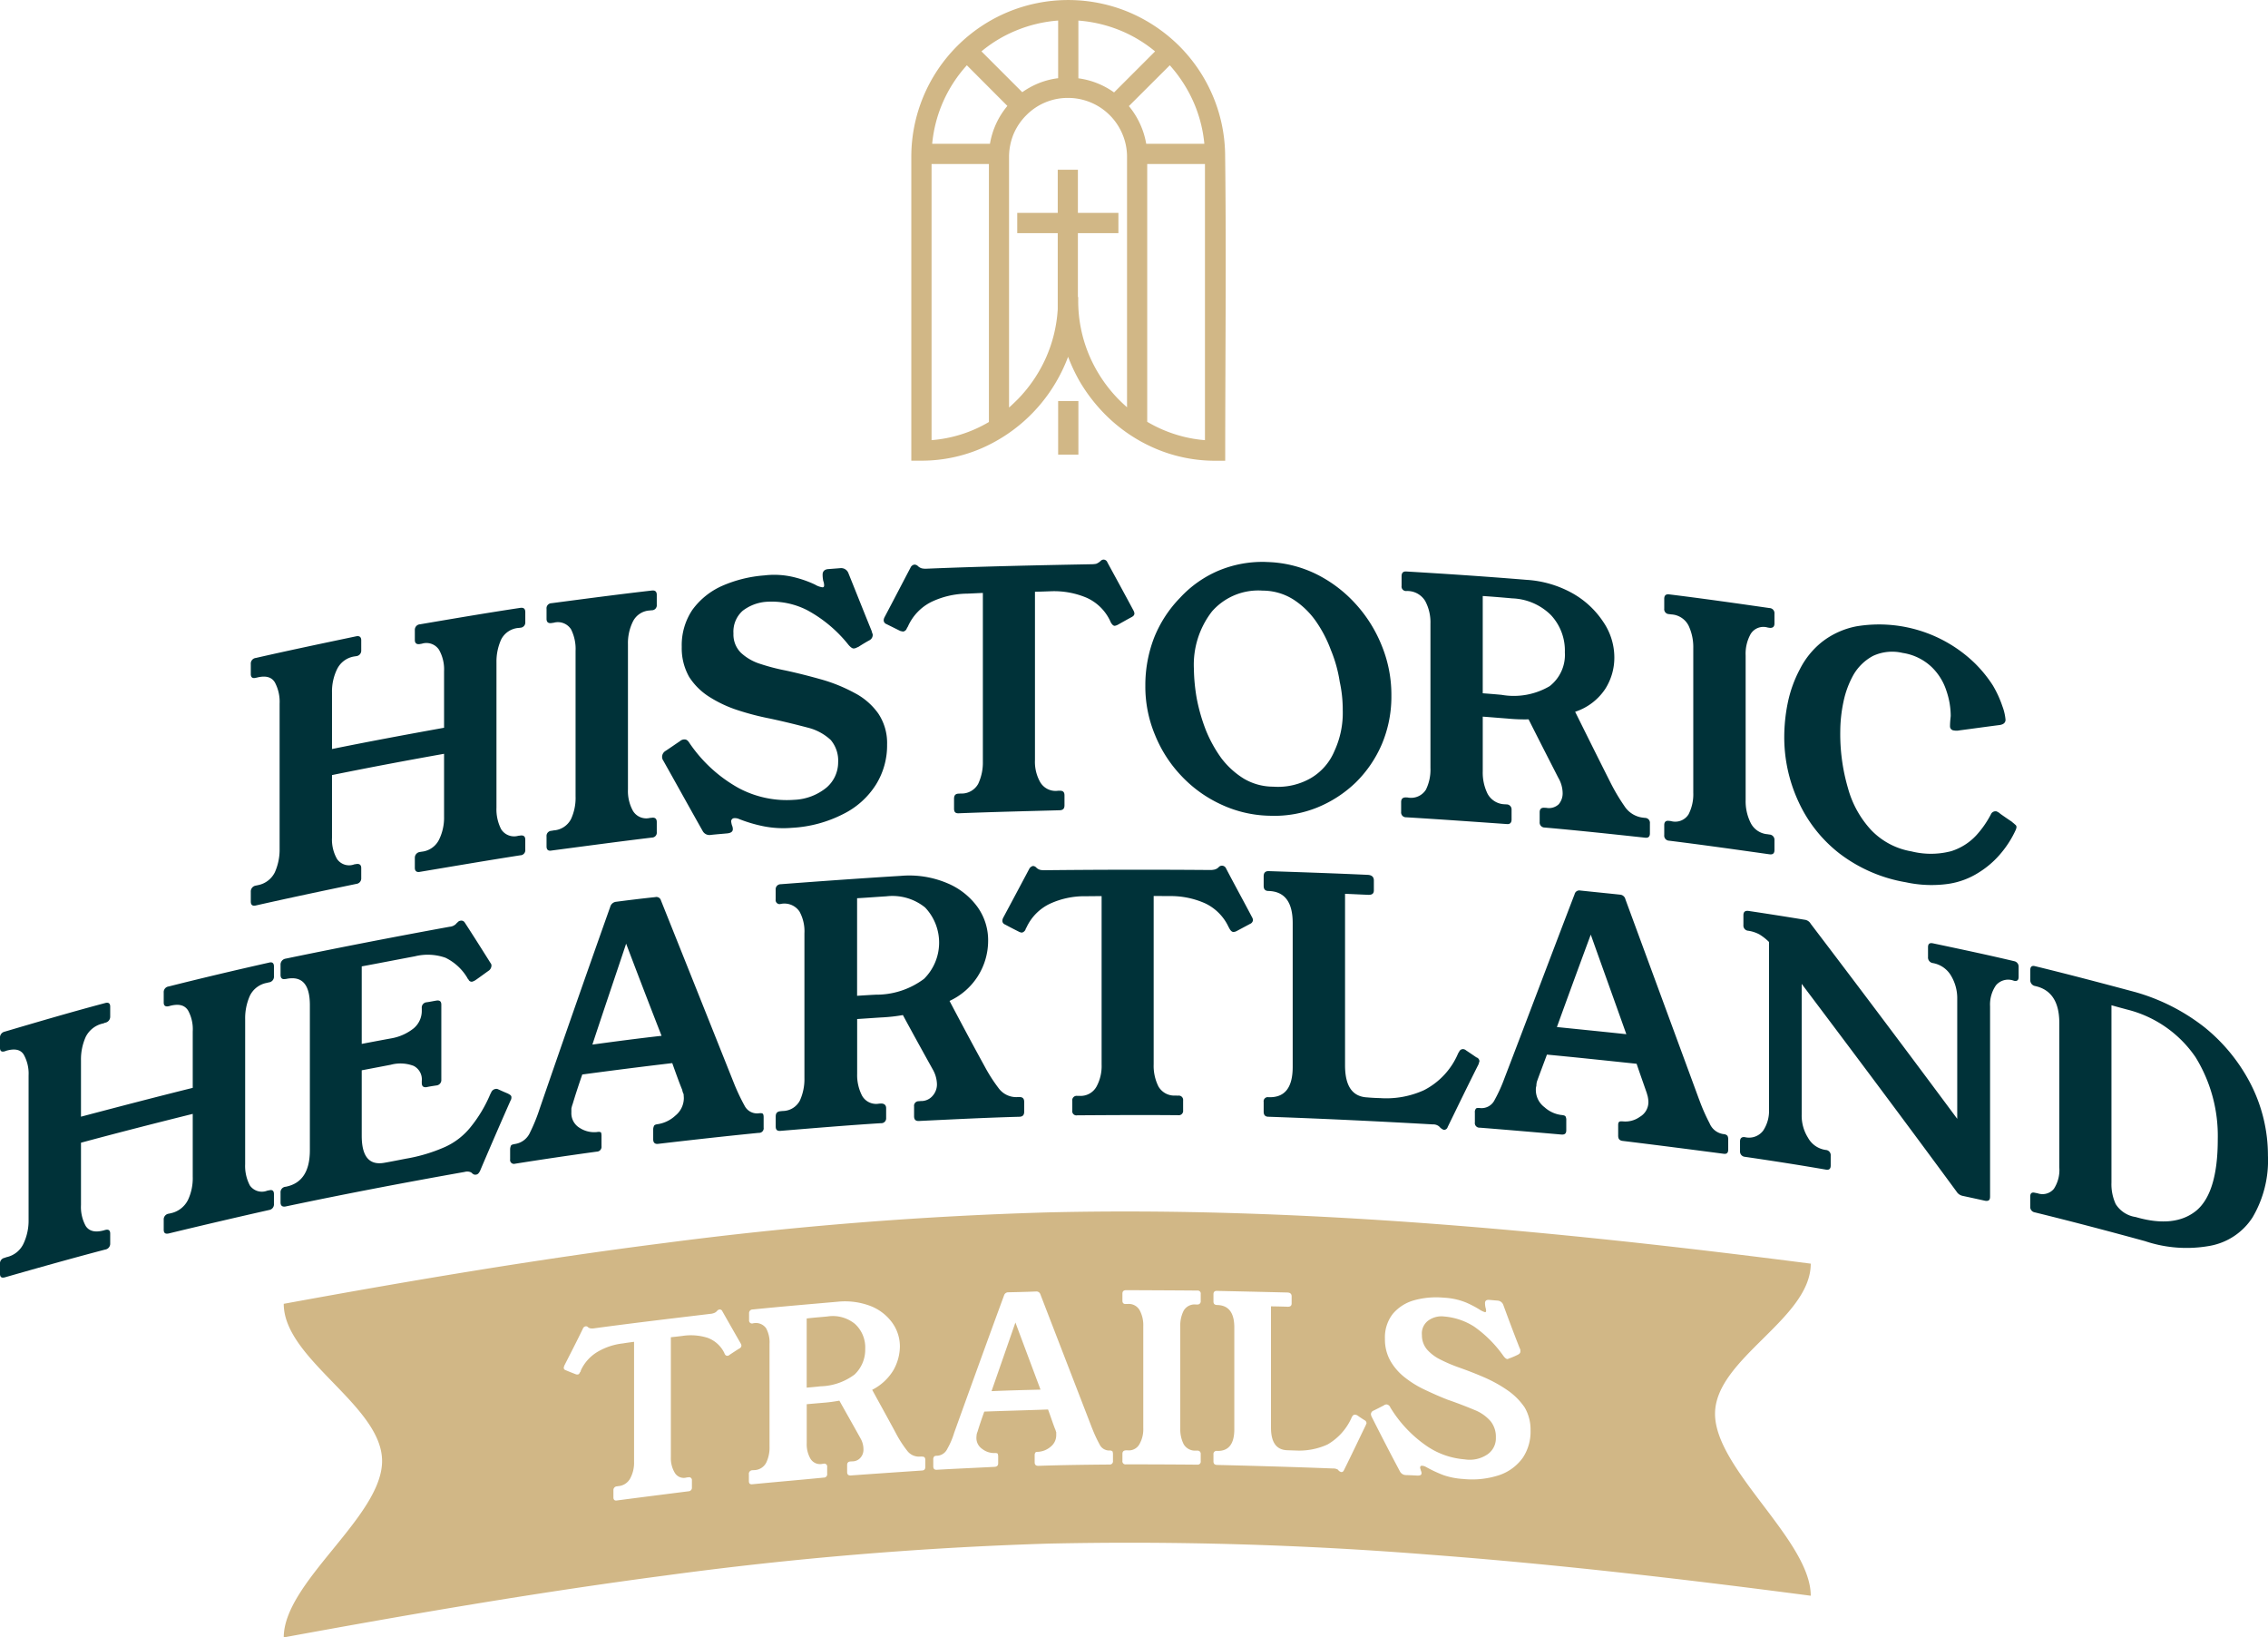
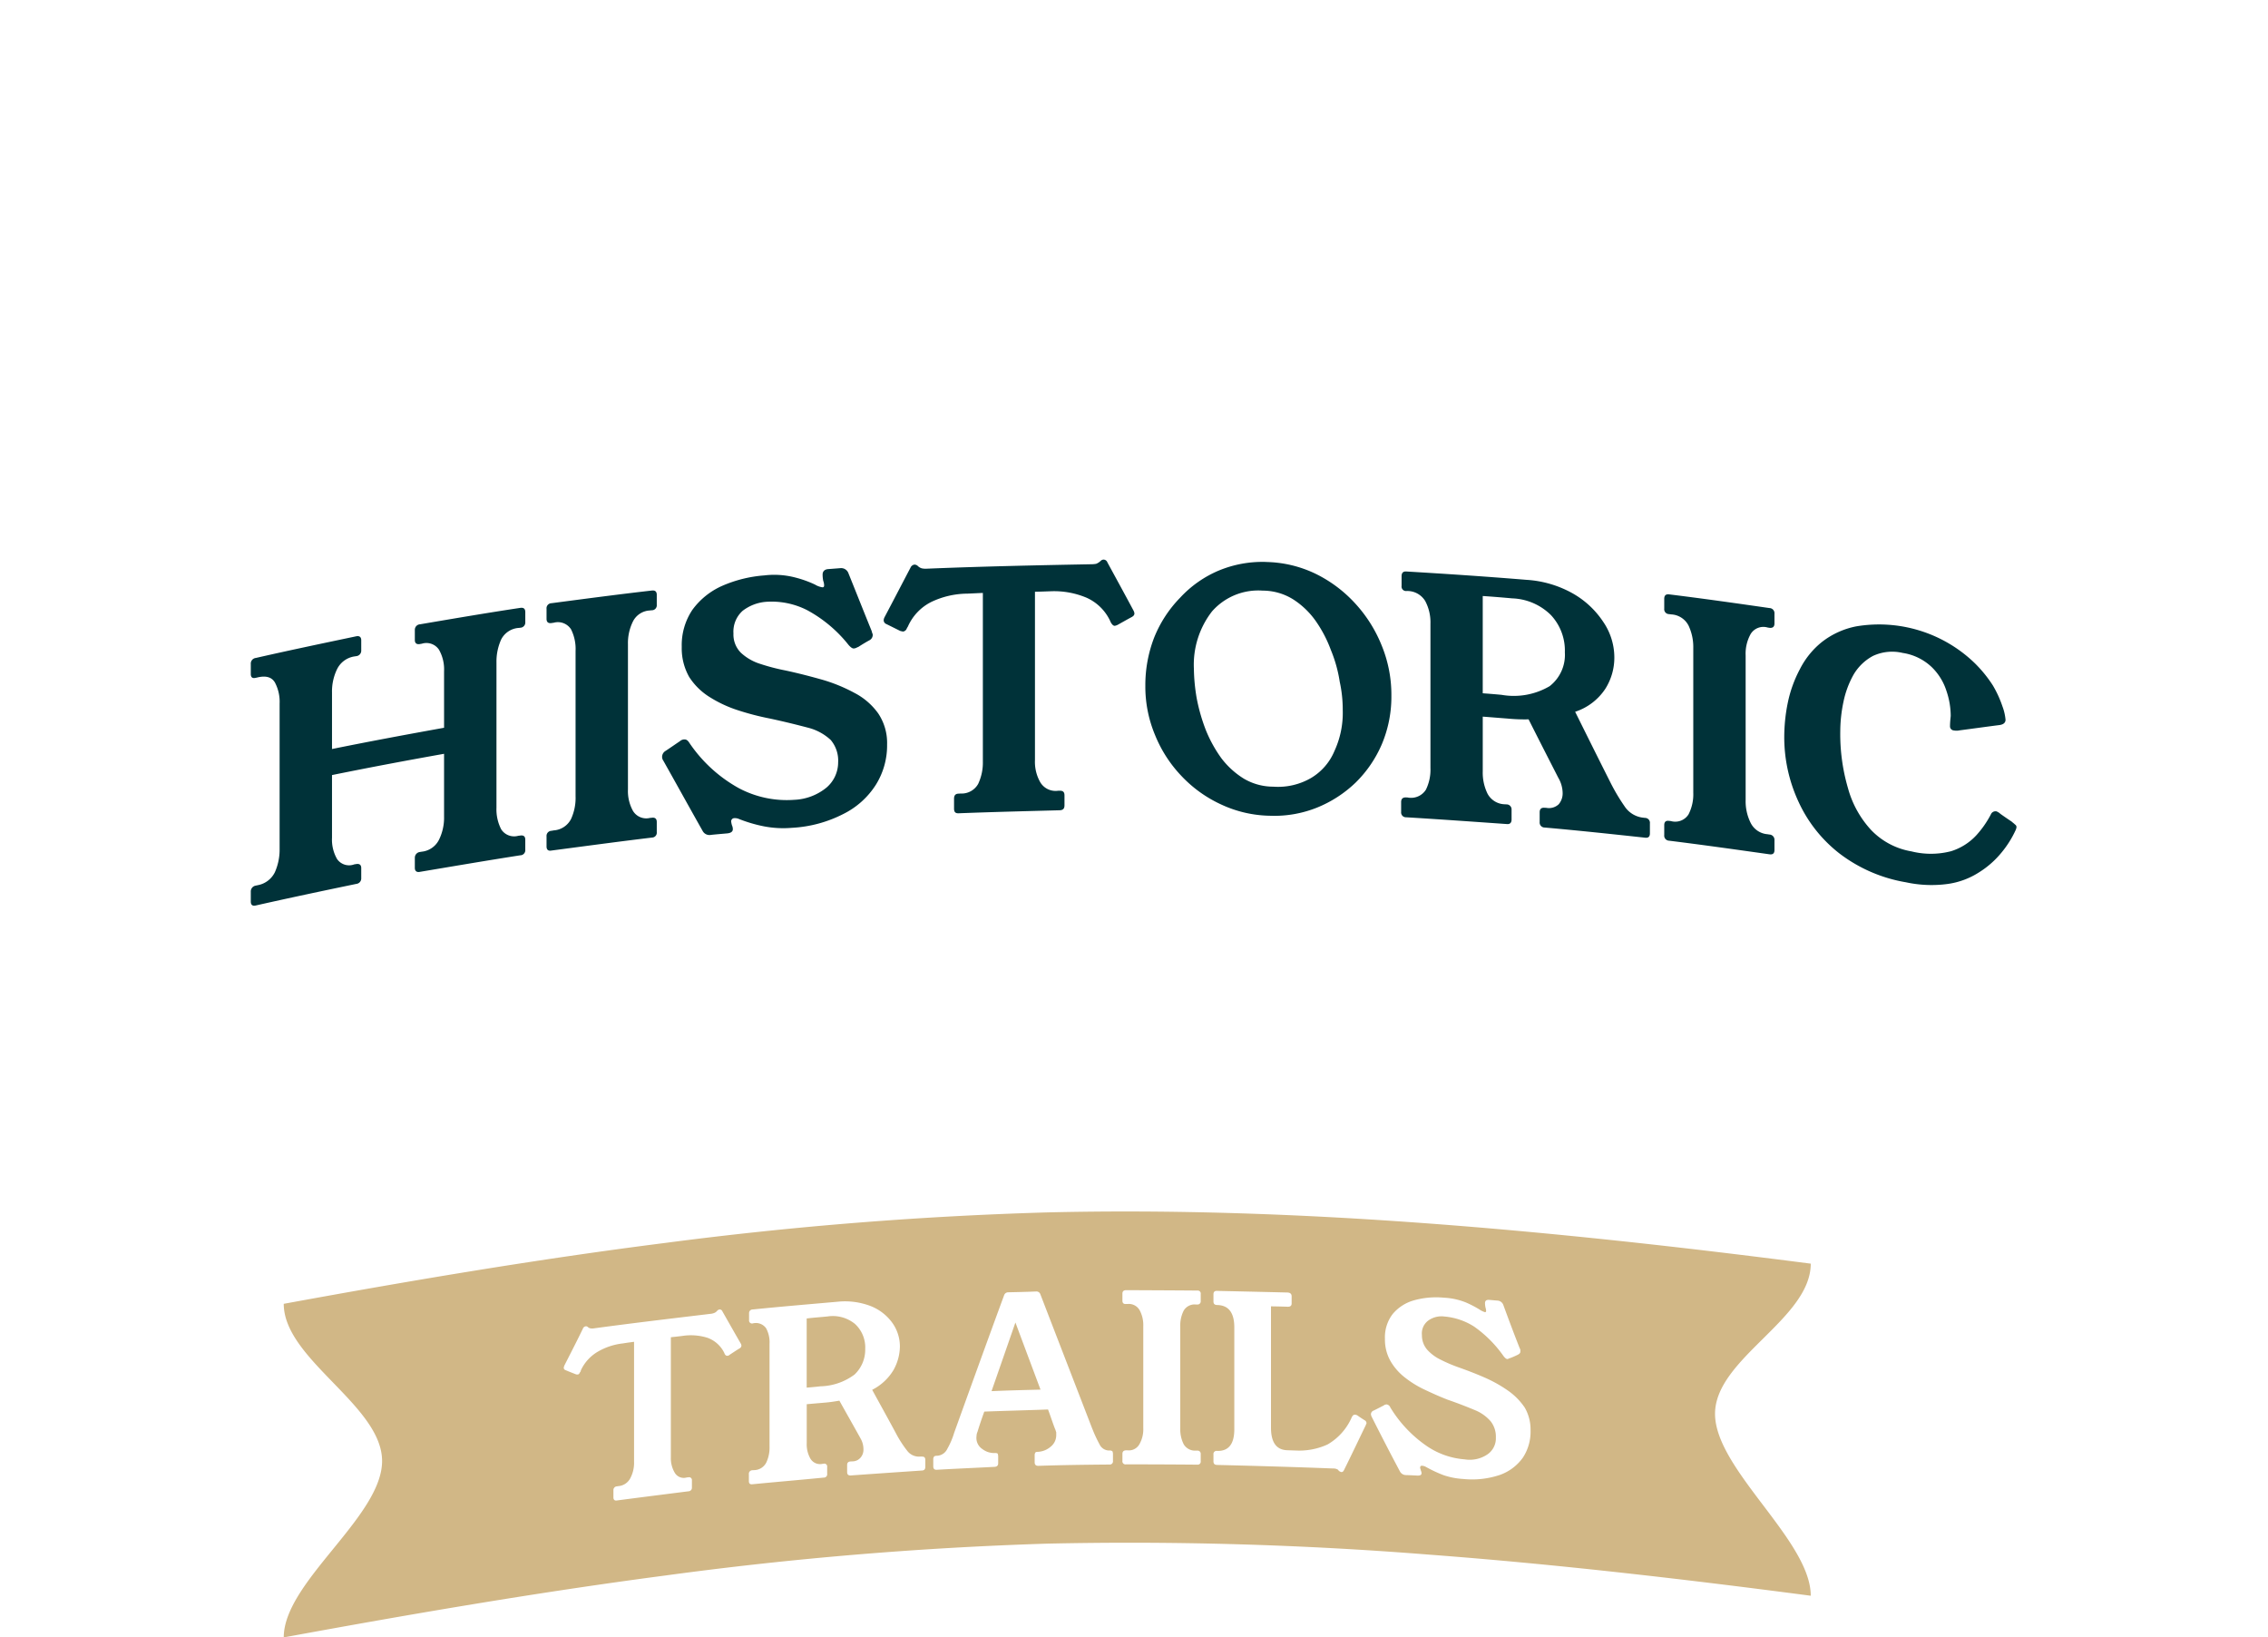
<svg xmlns="http://www.w3.org/2000/svg" id="LOGO" width="192.057" height="138.624" viewBox="0 0 192.057 138.624">
  <g id="_105553184338720" transform="translate(0 0)">
-     <path id="Trazado_1" data-name="Trazado 1" d="M20.76,111.164a3.54,3.54,0,0,0,.4,1.8,1.238,1.238,0,0,0,1.459.444,1.327,1.327,0,0,1,.179-.034c.265-.068.4.034.4.324v.828a.479.479,0,0,1-.4.512c-2.841.64-5.666,1.3-8.507,1.988-.29.06-.427-.026-.427-.316v-.836a.487.487,0,0,1,.427-.521c.034-.009.094-.017.154-.034a2.123,2.123,0,0,0,1.476-1.135,4.326,4.326,0,0,0,.4-1.98v-5.3c-3.166.785-6.3,1.587-9.463,2.44v5.273a3.336,3.336,0,0,0,.4,1.775c.29.444.785.563,1.493.384.043-.009.1-.034.154-.043.273-.077.427.017.427.3v.836a.5.5,0,0,1-.427.521c-2.858.751-5.7,1.553-8.507,2.355-.265.068-.4-.026-.4-.307v-.828a.482.482,0,0,1,.4-.521c.06-.017.119-.051.171-.06a2.07,2.07,0,0,0,1.442-1.186,4.572,4.572,0,0,0,.41-1.988v-12.21a3.288,3.288,0,0,0-.41-1.758c-.265-.427-.742-.529-1.442-.341-.051.017-.111.043-.171.06-.265.077-.4-.017-.4-.307v-.819a.511.511,0,0,1,.4-.538c2.807-.828,5.649-1.664,8.507-2.423.273-.077.427.017.427.3v.836a.515.515,0,0,1-.427.529c-.051.009-.111.051-.154.06a2.142,2.142,0,0,0-1.493,1.143,4.663,4.663,0,0,0-.4,2v4.753c3.166-.836,6.3-1.655,9.463-2.44v-4.77a3.284,3.284,0,0,0-.4-1.792c-.29-.444-.768-.563-1.476-.393l-.154.043c-.29.06-.427-.043-.427-.316v-.836a.482.482,0,0,1,.427-.521c2.841-.717,5.666-1.382,8.507-2.022.265-.068.4.051.4.324v.828a.482.482,0,0,1-.4.52,1.365,1.365,0,0,0-.179.043A2,2,0,0,0,21.161,96.9a4.686,4.686,0,0,0-.4,1.98Zm22.3-5.947c.171.077.247.162.247.264a.5.5,0,0,1-.077.3q-1.318,2.982-2.585,5.964c-.1.179-.179.282-.333.3a.326.326,0,0,1-.265-.06.976.976,0,0,1-.137-.119.76.76,0,0,0-.555-.051c-5.068.9-10.12,1.86-15.171,2.927-.273.051-.427-.06-.427-.35v-.819a.463.463,0,0,1,.427-.5.124.124,0,0,0,.051-.009c1.348-.282,2.005-1.314,2.005-3.089V97.7c0-1.758-.657-2.509-2.022-2.219h-.034c-.273.06-.427-.051-.427-.35V94.3a.512.512,0,0,1,.427-.538q6.937-1.434,13.883-2.7a.876.876,0,0,0,.538-.23.871.871,0,0,1,.154-.154.349.349,0,0,1,.23-.128.338.338,0,0,1,.367.154c.751,1.152,1.459,2.278,2.184,3.43a.324.324,0,0,1,.077.239.568.568,0,0,1-.188.375c-.4.282-.751.546-1.118.8a1.018,1.018,0,0,1-.324.162.293.293,0,0,1-.324-.2.279.279,0,0,1-.094-.128,4.379,4.379,0,0,0-1.852-1.7,4.527,4.527,0,0,0-2.585-.119c-1.5.282-2.978.572-4.5.853v6.562c.811-.154,1.613-.307,2.457-.461a4.194,4.194,0,0,0,1.937-.853,1.928,1.928,0,0,0,.691-1.527v-.188a.447.447,0,0,1,.41-.495c.265-.034.555-.1.845-.145.265-.034.4.068.4.35v6.34a.457.457,0,0,1-.4.495c-.29.043-.58.085-.845.145-.273.034-.41-.068-.41-.358v-.162a1.283,1.283,0,0,0-.691-1.28,3.155,3.155,0,0,0-1.937-.094c-.845.162-1.647.316-2.457.469v5.538c0,1.783.648,2.526,1.937,2.287.58-.1,1.178-.222,1.792-.341a13.922,13.922,0,0,0,3.336-1,5.888,5.888,0,0,0,2.15-1.672,11.431,11.431,0,0,0,1.655-2.756c.034-.068.06-.128.094-.188a.472.472,0,0,1,.367-.29.337.337,0,0,1,.213.026c.282.128.589.265.879.384Zm19.131-.811a17.634,17.634,0,0,0,.862,1.809,1.184,1.184,0,0,0,1.195.64c.213-.026.324-.009.367.06s.051.162.051.324v.819a.391.391,0,0,1-.418.452c-2.841.282-5.683.6-8.507.93-.273.034-.427-.085-.427-.384v-.819a.7.7,0,0,1,.077-.333c.043-.077.154-.111.35-.137a2.838,2.838,0,0,0,1.459-.725,1.915,1.915,0,0,0,.708-1.451c0-.137-.017-.256-.017-.358a1.182,1.182,0,0,1-.119-.358c-.307-.751-.572-1.51-.845-2.27-2.551.3-5.086.623-7.62.964-.29.836-.563,1.664-.811,2.492a2.488,2.488,0,0,0-.111.393v.316a1.445,1.445,0,0,0,.708,1.323,2.259,2.259,0,0,0,1.442.35c.188-.034.307-.017.367.043a1.066,1.066,0,0,1,.034.307v.845a.407.407,0,0,1-.4.461q-3.456.474-6.92,1.024a.327.327,0,0,1-.418-.367v-.819a.8.8,0,0,1,.077-.358c.034-.06.154-.094.341-.128a1.659,1.659,0,0,0,1.271-.981,14.649,14.649,0,0,0,.811-2q2.957-8.588,5.973-17.083a.583.583,0,0,1,.461-.435c1.109-.145,2.227-.282,3.353-.4a.4.4,0,0,1,.486.282q3.11,7.769,6.22,15.572Zm-12.023-3.37c1.937-.265,3.882-.521,5.854-.742q-1.523-3.9-3-7.8C52.067,95.353,51.1,98.194,50.164,101.036Zm36.162,4.446c.273-.009.4.128.4.41v.828c0,.282-.128.418-.4.427-2.841.077-5.683.222-8.524.358-.273.009-.4-.119-.4-.41v-.828a.382.382,0,0,1,.4-.435c.06-.009.111-.009.171-.017a1.253,1.253,0,0,0,1.015-.461,1.441,1.441,0,0,0,.35-.964,2.648,2.648,0,0,0-.367-1.271c-.845-1.519-1.689-3.046-2.517-4.582a13.952,13.952,0,0,1-1.8.2c-.691.043-1.382.094-2.073.137v4.642A3.8,3.8,0,0,0,73,105.362a1.366,1.366,0,0,0,1.442.674c.06,0,.111-.009.154-.009.265-.009.444.119.444.393v.836a.41.41,0,0,1-.444.435c-2.841.179-5.683.418-8.49.649-.307.026-.418-.094-.418-.375v-.828c0-.29.111-.435.418-.461.06-.009.119-.009.171-.017a1.658,1.658,0,0,0,1.459-.887,4.389,4.389,0,0,0,.384-1.911V91.624a3.482,3.482,0,0,0-.418-1.852,1.54,1.54,0,0,0-1.6-.64.336.336,0,0,1-.418-.375v-.836a.424.424,0,0,1,.418-.461c3.379-.256,6.784-.5,10.18-.708a8.25,8.25,0,0,1,3.917.614,5.994,5.994,0,0,1,2.577,2.022,4.817,4.817,0,0,1,.9,2.876,5.614,5.614,0,0,1-3.268,5.077c.981,1.86,1.98,3.737,3,5.589a13.534,13.534,0,0,0,1.152,1.792,1.85,1.85,0,0,0,1.613.759h.154ZM74.167,96.812a6.731,6.731,0,0,0,4.079-1.34,4.318,4.318,0,0,0,.094-6.041,4.4,4.4,0,0,0-3.285-.947c-.828.051-1.672.119-2.475.162v8.26C73.118,96.872,73.63,96.838,74.167,96.812Zm28.372-10.555a1.541,1.541,0,0,0,.324-.043.732.732,0,0,0,.367-.23.376.376,0,0,1,.247-.094.383.383,0,0,1,.35.239c.725,1.391,1.476,2.748,2.184,4.1a.674.674,0,0,1,.094.256.389.389,0,0,1-.247.333l-1.135.606a.584.584,0,0,1-.282.077c-.1,0-.213-.085-.307-.247-.043-.068-.06-.119-.1-.179a4.145,4.145,0,0,0-2-2.005,7.159,7.159,0,0,0-3-.606c-.461,0-.879-.009-1.34-.009v14.25a3.9,3.9,0,0,0,.4,1.869,1.549,1.549,0,0,0,1.476.776,1.508,1.508,0,0,0,.2.009.368.368,0,0,1,.418.41v.836a.368.368,0,0,1-.418.41c-2.841-.026-5.708-.009-8.55.009a.352.352,0,0,1-.418-.4v-.819a.373.373,0,0,1,.418-.427H91.4a1.54,1.54,0,0,0,1.459-.794,3.649,3.649,0,0,0,.427-1.869V88.467c-.461,0-.922.009-1.365.009a7,7,0,0,0-3,.631,4.146,4.146,0,0,0-2,2.022.467.467,0,0,0-.077.162.444.444,0,0,1-.307.265.662.662,0,0,1-.273-.085c-.4-.2-.785-.4-1.169-.606a.333.333,0,0,1-.213-.324.639.639,0,0,1,.077-.256c.734-1.365,1.459-2.731,2.193-4.113a.473.473,0,0,1,.324-.256.4.4,0,0,1,.256.111.73.73,0,0,0,.375.222,1.656,1.656,0,0,0,.333.026Q95.47,86.2,102.539,86.257Zm22.484,15.863a.347.347,0,0,1,.256.341.08.08,0,0,1-.026.06.894.894,0,0,1-.051.188c-.887,1.758-1.749,3.541-2.611,5.307a.328.328,0,0,1-.333.239c-.017-.009-.077-.034-.128-.06a1.143,1.143,0,0,1-.256-.222.778.778,0,0,0-.538-.179c-4.667-.265-9.292-.486-13.917-.648-.273,0-.41-.137-.41-.427v-.828a.35.35,0,0,1,.41-.4c1.382.051,2.048-.811,2.048-2.568V90.745c0-1.758-.666-2.671-2.048-2.713-.273,0-.41-.137-.41-.427v-.819q0-.435.41-.435c2.8.094,5.623.188,8.4.316.35.017.521.179.521.478v.828c0,.29-.154.4-.495.384-.657-.026-1.306-.06-1.945-.085v14.514c0,1.758.614,2.662,1.886,2.722.367.034.725.051,1.092.06a7.7,7.7,0,0,0,3.712-.674,6.208,6.208,0,0,0,2.876-3.089.743.743,0,0,1,.094-.154.344.344,0,0,1,.333-.23.4.4,0,0,1,.247.1C124.434,101.718,124.716,101.906,125.023,102.119Zm18.866,3.575a15.837,15.837,0,0,0,.879,2,1.488,1.488,0,0,0,1.195.922.464.464,0,0,1,.324.145.66.66,0,0,1,.06.333v.828c0,.282-.119.393-.384.358-2.867-.375-5.708-.742-8.507-1.084-.307-.026-.427-.162-.427-.452v-.828c0-.145,0-.247.06-.316s.154-.077.367-.06a2.1,2.1,0,0,0,1.416-.393,1.442,1.442,0,0,0,.717-1.271,2.522,2.522,0,0,0-.043-.375c-.017-.111-.06-.222-.094-.358-.29-.836-.58-1.647-.862-2.483-2.517-.265-5.077-.538-7.594-.776-.282.768-.572,1.519-.845,2.278a1.522,1.522,0,0,0-.051.375.9.9,0,0,0-.043.316,1.823,1.823,0,0,0,.734,1.485,2.615,2.615,0,0,0,1.416.657c.213.017.333.06.367.128a.639.639,0,0,1,.06.333v.836c0,.282-.137.384-.427.358-2.287-.2-4.608-.4-6.895-.58a.392.392,0,0,1-.418-.452V106.8a.466.466,0,0,1,.077-.324c.034-.068.154-.085.341-.068a1.228,1.228,0,0,0,1.254-.683,12.956,12.956,0,0,0,.819-1.8c2-5.205,3.959-10.427,5.956-15.624a.407.407,0,0,1,.478-.307c1.118.119,2.253.23,3.379.35a.5.5,0,0,1,.444.393q3.11,8.447,6.246,16.963Zm-12.048-6.144c1.945.2,3.9.393,5.879.606-1-2.816-2.014-5.623-3.012-8.43Q133.261,95.63,131.841,99.551Zm38.7-5.58a.47.47,0,0,1,.4.5v.845c0,.265-.137.384-.4.316a1.352,1.352,0,0,0-1.519.384,2.851,2.851,0,0,0-.5,1.775v16.118c0,.3-.128.393-.418.35-.657-.145-1.288-.282-1.92-.418a.8.8,0,0,1-.5-.358c-4.36-5.93-8.755-11.8-13.115-17.586v11.076a3.5,3.5,0,0,0,.538,1.954,2.024,2.024,0,0,0,1.519,1.032.443.443,0,0,1,.4.486v.828c0,.29-.137.393-.4.35-2.27-.393-4.574-.751-6.86-1.084a.449.449,0,0,1-.418-.478v-.828c0-.282.154-.4.418-.358a1.5,1.5,0,0,0,1.536-.546,3.009,3.009,0,0,0,.5-1.809V92.349a4.412,4.412,0,0,0-.828-.649,2.926,2.926,0,0,0-.922-.3.44.44,0,0,1-.418-.486v-.828c0-.273.128-.4.418-.367q2.393.358,4.787.751a.68.68,0,0,1,.495.341q6.195,8.14,12.407,16.511V97.2a3.716,3.716,0,0,0-.52-1.988,2.232,2.232,0,0,0-1.536-1.075.477.477,0,0,1-.418-.512v-.828c0-.29.128-.393.418-.333C165.972,92.947,168.276,93.433,170.546,93.971Zm10.333,2.637a16.955,16.955,0,0,1,5.836,2.986,14.93,14.93,0,0,1,3.917,4.847,13.293,13.293,0,0,1,1.425,5.99,9.475,9.475,0,0,1-1.306,5.239,5.44,5.44,0,0,1-3.618,2.406,11.057,11.057,0,0,1-5.487-.4c-3.114-.853-6.22-1.672-9.318-2.432a.465.465,0,0,1-.4-.5V113.9c0-.282.137-.384.4-.316.06.009.119.026.2.034a1.253,1.253,0,0,0,1.4-.367,2.913,2.913,0,0,0,.461-1.826V99.193c0-1.758-.674-2.8-2.014-3.106a.149.149,0,0,0-.043-.009.5.5,0,0,1-.4-.52v-.836c0-.282.137-.393.4-.324,2.841.691,5.683,1.442,8.55,2.21Zm-2.073,16.11a4.015,4.015,0,0,0,.358,1.817,2.4,2.4,0,0,0,1.69,1.1c2.193.64,3.925.461,5.154-.555,1.186-1,1.8-3,1.8-6.016a12.69,12.69,0,0,0-1.877-6.954,9.921,9.921,0,0,0-5.819-4.045c-.444-.119-.887-.239-1.306-.358v15.009Z" transform="translate(0 -12.602)" fill="#003239" />
    <path id="Trazado_2" data-name="Trazado 2" d="M45.693,76.528a3.688,3.688,0,0,0,.4,1.826,1.3,1.3,0,0,0,1.459.546,1.2,1.2,0,0,0,.154-.017c.29-.043.427.077.427.35v.845a.43.43,0,0,1-.427.478c-2.841.444-5.683.93-8.49,1.4-.265.06-.435-.06-.435-.333v-.853a.49.49,0,0,1,.435-.495c.043-.009.1-.017.154-.026a1.844,1.844,0,0,0,1.459-1.015,4.2,4.2,0,0,0,.427-1.954V71.963c-3.166.563-6.34,1.16-9.489,1.8v5.307a3.29,3.29,0,0,0,.427,1.8,1.236,1.236,0,0,0,1.459.452l.171-.026c.265-.043.418.068.418.341v.845a.465.465,0,0,1-.418.495c-2.841.589-5.666,1.186-8.507,1.826-.29.068-.427-.051-.427-.333v-.828a.5.5,0,0,1,.427-.521c.034-.009.094-.017.154-.034a2.018,2.018,0,0,0,1.459-1.1A4.726,4.726,0,0,0,27.33,80V67.713a3.484,3.484,0,0,0-.4-1.792c-.273-.452-.751-.589-1.459-.427-.06.017-.119.026-.154.034-.29.077-.427-.043-.427-.316V64.36a.479.479,0,0,1,.427-.512c2.841-.648,5.666-1.237,8.507-1.835.265-.051.418.06.418.341V63.2a.465.465,0,0,1-.418.495l-.171.026A1.965,1.965,0,0,0,32.194,64.8a4.307,4.307,0,0,0-.427,1.98v4.778c3.149-.64,6.323-1.229,9.489-1.8V64.974a3.373,3.373,0,0,0-.427-1.818,1.277,1.277,0,0,0-1.459-.512c-.051.009-.111.017-.154.026-.265.051-.435-.06-.435-.333v-.853A.465.465,0,0,1,39.217,61c2.807-.478,5.649-.964,8.49-1.391.29-.043.427.077.427.358v.845a.439.439,0,0,1-.427.478,1.2,1.2,0,0,1-.154.017,1.808,1.808,0,0,0-1.459.973,4.54,4.54,0,0,0-.4,1.954Zm11.135-1.553a3.465,3.465,0,0,0,.427,1.826,1.317,1.317,0,0,0,1.442.589,1.285,1.285,0,0,0,.171-.017c.265-.026.4.094.4.367v.853a.411.411,0,0,1-.4.461c-2.841.341-5.666.725-8.524,1.1-.273.051-.41-.077-.41-.35V78.96a.432.432,0,0,1,.41-.478c.051-.009.111-.017.188-.034a1.78,1.78,0,0,0,1.476-.964,4.269,4.269,0,0,0,.384-1.937V63.259a3.7,3.7,0,0,0-.384-1.835,1.319,1.319,0,0,0-1.476-.555c-.077.009-.137.017-.188.026q-.41.051-.41-.358v-.845a.427.427,0,0,1,.41-.478c2.858-.375,5.683-.751,8.524-1.075.265-.026.4.094.4.367v.836a.419.419,0,0,1-.4.469,1.05,1.05,0,0,0-.171.017,1.692,1.692,0,0,0-1.442.922,4.115,4.115,0,0,0-.427,1.945V74.975Zm19.5-12.057a1.037,1.037,0,0,0-.171.077.669.669,0,0,1-.2.051c-.111.009-.265-.085-.461-.316A11.36,11.36,0,0,0,72,59.8a6.629,6.629,0,0,0-3.533-.7,3.739,3.739,0,0,0-1.92.751,2.363,2.363,0,0,0-.785,1.92,2.179,2.179,0,0,0,.631,1.638,4.286,4.286,0,0,0,1.655.947,17.086,17.086,0,0,0,2.091.546c1.041.222,2.073.486,3.1.776a13.73,13.73,0,0,1,2.782,1.135,5.659,5.659,0,0,1,2,1.732,4.477,4.477,0,0,1,.751,2.62,6.272,6.272,0,0,1-.947,3.413,6.891,6.891,0,0,1-2.765,2.483,10.774,10.774,0,0,1-4.36,1.169,8.6,8.6,0,0,1-2.321-.119,12.109,12.109,0,0,1-2.133-.623.859.859,0,0,0-.418-.077.266.266,0,0,0-.256.307,1.893,1.893,0,0,0,.06.29.8.8,0,0,1,.077.333q0,.307-.461.358c-.461.043-.922.077-1.382.128a.654.654,0,0,1-.708-.324c-1.118-1.98-2.21-3.959-3.328-5.947a.575.575,0,0,1-.111-.324.592.592,0,0,1,.29-.512c.418-.273.8-.546,1.212-.819a.575.575,0,0,1,.341-.154c.2-.017.324.068.461.282a12.141,12.141,0,0,0,4.19,3.84,8.649,8.649,0,0,0,4.685.99,4.616,4.616,0,0,0,2.748-1.041,2.809,2.809,0,0,0,.981-2.133A2.7,2.7,0,0,0,74,70.794a4.4,4.4,0,0,0-1.886-1.032c-.845-.222-1.937-.5-3.268-.785a22.94,22.94,0,0,1-2.7-.7,10.512,10.512,0,0,1-2.4-1.118,5.493,5.493,0,0,1-1.732-1.7,4.919,4.919,0,0,1-.631-2.551,5.359,5.359,0,0,1,.9-3.132A6.242,6.242,0,0,1,64.8,57.747a10.945,10.945,0,0,1,3.575-.887A7.036,7.036,0,0,1,71,57.039a9.25,9.25,0,0,1,1.672.6,1.64,1.64,0,0,0,.64.23c.094-.009.128-.06.128-.171a1.151,1.151,0,0,0-.077-.384,2.713,2.713,0,0,1-.051-.529c0-.273.171-.444.495-.461l1-.077a.657.657,0,0,1,.691.427c.657,1.63,1.306,3.268,1.963,4.881.017.06.034.119.051.188a.317.317,0,0,1,.043.188.516.516,0,0,1-.307.435c-.324.179-.631.367-.922.555Zm19.839-7.005a2.572,2.572,0,0,0,.307-.034,1.2,1.2,0,0,0,.384-.247.366.366,0,0,1,.247-.111.355.355,0,0,1,.324.239c.734,1.348,1.468,2.688,2.193,4.045a.7.7,0,0,1,.094.265c0,.145-.077.23-.23.316-.4.213-.785.435-1.169.648a.9.9,0,0,1-.265.094c-.119,0-.213-.094-.316-.256a1.4,1.4,0,0,1-.077-.162,4.018,4.018,0,0,0-2-1.963,7.083,7.083,0,0,0-3-.546c-.461.017-.9.034-1.365.043v14.25a3.486,3.486,0,0,0,.444,1.869,1.509,1.509,0,0,0,1.459.734,1.258,1.258,0,0,1,.179-.009c.307-.009.418.119.418.4v.828c0,.282-.111.418-.418.427-2.867.077-5.708.145-8.55.256-.273.009-.384-.111-.384-.4v-.828c0-.282.111-.427.384-.435.06,0,.111-.009.188-.009a1.609,1.609,0,0,0,1.468-.811,4.23,4.23,0,0,0,.4-1.9V58.344c-.461.017-.887.043-1.331.06a7.183,7.183,0,0,0-3.012.691,4.24,4.24,0,0,0-2,2.082c-.034.068-.077.119-.094.162a.4.4,0,0,1-.307.273,1.231,1.231,0,0,1-.273-.06c-.4-.2-.785-.393-1.169-.58a.348.348,0,0,1-.213-.316.635.635,0,0,1,.077-.265c.734-1.382,1.459-2.79,2.193-4.181a.422.422,0,0,1,.341-.265.451.451,0,0,1,.256.094.825.825,0,0,0,.358.222,1.574,1.574,0,0,0,.333.034C86.753,56.1,91.463,56,96.165,55.913Zm14.711-.188a10.049,10.049,0,0,1,4.13.973,11.186,11.186,0,0,1,3.379,2.509,11.667,11.667,0,0,1,2.27,3.592,10.965,10.965,0,0,1,.819,4.232,10.327,10.327,0,0,1-.8,4.1,10.145,10.145,0,0,1-2.227,3.268,10.268,10.268,0,0,1-3.285,2.125,9.721,9.721,0,0,1-3.976.683,10.148,10.148,0,0,1-4.113-.947,10.821,10.821,0,0,1-3.379-2.423,10.986,10.986,0,0,1-2.244-3.49,10.6,10.6,0,0,1-.811-4.173,11.147,11.147,0,0,1,.751-4.062,10.325,10.325,0,0,1,2.193-3.362,9.466,9.466,0,0,1,3.242-2.287,9.652,9.652,0,0,1,4.053-.742Zm-.307,2.423a5.209,5.209,0,0,0-4.283,1.758,7.356,7.356,0,0,0-1.536,4.855A15.585,15.585,0,0,0,105,67.312a15.429,15.429,0,0,0,.768,2.654,11.281,11.281,0,0,0,1.306,2.364,7.024,7.024,0,0,0,1.9,1.732,4.907,4.907,0,0,0,2.5.683,5.561,5.561,0,0,0,3.183-.725,4.8,4.8,0,0,0,2-2.3,7.682,7.682,0,0,0,.7-3.447,11.09,11.09,0,0,0-.256-2.415,11.62,11.62,0,0,0-.751-2.688,10.759,10.759,0,0,0-1.28-2.449,6.894,6.894,0,0,0-1.9-1.826A4.884,4.884,0,0,0,110.568,58.148ZM142.984,77.39a.416.416,0,0,1,.384.469V78.7c0,.273-.128.393-.384.367-2.841-.307-5.7-.614-8.524-.862a.421.421,0,0,1-.427-.461v-.828c0-.282.137-.41.427-.384a1.093,1.093,0,0,1,.154.009,1.205,1.205,0,0,0,1.032-.307,1.416,1.416,0,0,0,.333-.939,2.632,2.632,0,0,0-.367-1.3c-.845-1.655-1.689-3.3-2.517-4.949a15.018,15.018,0,0,1-1.8-.068c-.691-.051-1.382-.111-2.082-.162v4.633a4.047,4.047,0,0,0,.41,1.9,1.7,1.7,0,0,0,1.442.887c.051,0,.111.009.171.009a.422.422,0,0,1,.418.452v.828c0,.29-.154.418-.418.384-2.841-.2-5.666-.4-8.507-.572a.407.407,0,0,1-.427-.444V76.05c0-.273.137-.41.427-.393a.765.765,0,0,1,.188.017A1.485,1.485,0,0,0,124.4,75a3.833,3.833,0,0,0,.384-1.843V60.947a3.826,3.826,0,0,0-.444-1.92,1.77,1.77,0,0,0-1.6-.845.378.378,0,0,1-.4-.435v-.819c0-.282.128-.418.4-.4,3.379.2,6.784.427,10.2.708a9.128,9.128,0,0,1,3.9,1.152,7.539,7.539,0,0,1,2.577,2.406,5.335,5.335,0,0,1,.939,3.012,4.92,4.92,0,0,1-.768,2.662,4.871,4.871,0,0,1-2.551,1.937c1,2.014,2,4.027,3.012,6.033a16.559,16.559,0,0,0,1.169,1.963,2.164,2.164,0,0,0,1.613.973c.043.009.077.009.154.017ZM130.808,66.971a5.989,5.989,0,0,0,4.07-.734,3.354,3.354,0,0,0,1.288-2.859,4.4,4.4,0,0,0-1.186-3.166,4.89,4.89,0,0,0-3.268-1.408c-.845-.077-1.672-.145-2.5-.2v8.234C129.733,66.877,130.27,66.92,130.808,66.971Zm20.667,8.908a4.1,4.1,0,0,0,.427,1.937,1.744,1.744,0,0,0,1.433.956c.043.009.1.017.154.026a.446.446,0,0,1,.427.486v.828c0,.282-.137.4-.427.358-2.841-.4-5.666-.8-8.507-1.152a.426.426,0,0,1-.4-.478V78c0-.273.137-.4.4-.358a.886.886,0,0,1,.2.026,1.333,1.333,0,0,0,1.459-.58,3.723,3.723,0,0,0,.4-1.835V63.02a4.268,4.268,0,0,0-.4-1.911,1.749,1.749,0,0,0-1.459-.947c-.077-.009-.137-.017-.2-.026a.411.411,0,0,1-.4-.461v-.836c0-.282.137-.4.4-.375,2.841.35,5.666.751,8.507,1.16a.435.435,0,0,1,.427.478v.828c0,.273-.137.4-.427.367-.051-.009-.111-.017-.154-.026a1.264,1.264,0,0,0-1.433.546,3.413,3.413,0,0,0-.427,1.817Zm22.552,1.852a2.947,2.947,0,0,1,.265.222.253.253,0,0,1,.119.23.929.929,0,0,1-.06.213,8.542,8.542,0,0,1-1.195,1.911,7.752,7.752,0,0,1-1.9,1.681,6.6,6.6,0,0,1-2.645.99,10.226,10.226,0,0,1-3.558-.137,12.775,12.775,0,0,1-5.623-2.432,11.721,11.721,0,0,1-3.473-4.377,12.961,12.961,0,0,1-1.212-5.572,14.556,14.556,0,0,1,.307-2.858,10.58,10.58,0,0,1,1.015-2.8,6.991,6.991,0,0,1,1.86-2.3,6.859,6.859,0,0,1,2.927-1.331,11.66,11.66,0,0,1,9.983,3.08,10.857,10.857,0,0,1,1.57,1.92,9.158,9.158,0,0,1,.811,1.766,4.309,4.309,0,0,1,.265,1.143c0,.247-.171.393-.478.444-1.135.145-2.287.307-3.4.452a1.255,1.255,0,0,1-.5.009.347.347,0,0,1-.324-.358c0-.034,0-.171.017-.41s.043-.4.043-.486a6.607,6.607,0,0,0-.367-2.108,4.856,4.856,0,0,0-1.246-2.005,4.544,4.544,0,0,0-2.457-1.195,3.843,3.843,0,0,0-2.517.256,4.21,4.21,0,0,0-1.638,1.579,7.942,7.942,0,0,0-.862,2.329,12.179,12.179,0,0,0-.265,2.432,16.277,16.277,0,0,0,.648,4.838,8.523,8.523,0,0,0,1.98,3.575,6.147,6.147,0,0,0,3.4,1.792,6.791,6.791,0,0,0,3.362-.017,4.9,4.9,0,0,0,2.116-1.331,8.349,8.349,0,0,0,1.246-1.783.426.426,0,0,1,.478-.256,1.082,1.082,0,0,1,.333.213c.324.23.648.452.981.674Z" transform="translate(-3.652 -8.146)" fill="#003239" />
    <path id="Trazado_3" data-name="Trazado 3" d="M28.16,128.016c10.768-1.971,21.528-3.789,32.3-5.154a320.064,320.064,0,0,1,32.365-2.585c10.751-.256,21.528.137,32.305.939s21.545,2.005,32.339,3.4c0,4.693-8.106,8.038-8.106,12.714,0,4.7,8.106,10.726,8.106,15.4-10.794-1.416-21.571-2.671-32.339-3.481a319.328,319.328,0,0,0-32.305-.93,313.038,313.038,0,0,0-32.365,2.7c-10.768,1.416-21.528,3.26-32.3,5.239,0-4.7,8.328-10.222,8.328-14.932s-8.328-8.6-8.328-13.311Zm36.239.836a1.375,1.375,0,0,0,.213-.06.664.664,0,0,0,.265-.2.313.313,0,0,1,.171-.094.238.238,0,0,1,.256.154c.512.9,1.032,1.818,1.553,2.722a.508.508,0,0,1,.06.171.288.288,0,0,1-.179.256c-.282.171-.555.358-.819.529a.278.278,0,0,1-.2.085c-.077.009-.154-.043-.213-.145-.017-.034-.034-.085-.051-.119a2.541,2.541,0,0,0-1.425-1.263,4.716,4.716,0,0,0-2.108-.154c-.333.043-.657.077-.981.111v10.163a2.4,2.4,0,0,0,.324,1.3.884.884,0,0,0,1.015.41c.06-.009.077-.009.154-.017a.24.24,0,0,1,.29.265v.589a.3.3,0,0,1-.29.333c-2.014.256-4.053.512-6.067.777-.188.034-.29-.068-.29-.256v-.6a.316.316,0,0,1,.29-.341.576.576,0,0,0,.119-.017,1.249,1.249,0,0,0,1.032-.691,2.781,2.781,0,0,0,.307-1.365V131.233c-.324.043-.648.085-.956.137a5.391,5.391,0,0,0-2.116.7,3.545,3.545,0,0,0-1.442,1.6.135.135,0,0,1-.06.128c-.051.128-.111.2-.2.2a.33.33,0,0,1-.179-.026c-.307-.119-.572-.222-.845-.341a.205.205,0,0,1-.154-.222,1.006,1.006,0,0,1,.06-.188c.521-1.024,1.058-2.065,1.553-3.089a.3.3,0,0,1,.256-.213.2.2,0,0,1,.154.051.471.471,0,0,0,.265.128,1.036,1.036,0,0,0,.23,0c3.328-.452,6.664-.845,10.009-1.246Zm17.8,12.1c.2-.009.29.077.29.29v.572c0,.213-.094.307-.29.316-2.014.137-4.027.273-6.024.418-.213.009-.307-.085-.307-.29v-.589c0-.2.094-.3.307-.307.051,0,.094-.009.111-.009a.9.9,0,0,0,.734-.333,1.02,1.02,0,0,0,.23-.7,1.828,1.828,0,0,0-.23-.879c-.6-1.084-1.212-2.159-1.809-3.225-.4.068-.828.137-1.288.171-.495.043-1,.085-1.476.128v3.294a2.446,2.446,0,0,0,.307,1.306.95.95,0,0,0,1.015.452c.043-.009.077-.009.119-.017a.243.243,0,0,1,.29.273v.589a.277.277,0,0,1-.29.316c-2.022.2-4.019.367-6.033.563-.213.026-.307-.06-.307-.273v-.572a.3.3,0,0,1,.307-.341c.043,0,.077-.009.137-.009a1.173,1.173,0,0,0,1.032-.648,2.944,2.944,0,0,0,.273-1.357V131.4a2.459,2.459,0,0,0-.29-1.314,1.06,1.06,0,0,0-1.135-.41.249.249,0,0,1-.307-.265v-.6a.3.3,0,0,1,.307-.316c2.423-.247,4.8-.444,7.2-.657a6.078,6.078,0,0,1,2.807.375,4.124,4.124,0,0,1,1.8,1.391,3.436,3.436,0,0,1,.657,2.031,4.161,4.161,0,0,1-.538,1.98,4.408,4.408,0,0,1-1.809,1.681c.717,1.314,1.442,2.611,2.133,3.908a9.861,9.861,0,0,0,.828,1.246,1.25,1.25,0,0,0,1.152.495H82.2ZM73.6,135a5.023,5.023,0,0,0,2.9-1,2.9,2.9,0,0,0,.9-2.167,2.7,2.7,0,0,0-.87-2.116,2.959,2.959,0,0,0-2.321-.631c-.6.06-1.195.1-1.766.171v5.854C72.829,135.081,73.213,135.047,73.6,135Zm23.03,3.592a11.642,11.642,0,0,0,.614,1.323.9.9,0,0,0,.845.52.342.342,0,0,1,.247.068.646.646,0,0,1,.043.23v.589a.267.267,0,0,1-.29.3c-2.022.017-4.036.043-6.033.111-.213,0-.307-.1-.307-.3v-.58a.409.409,0,0,1,.06-.247c.034-.043.111-.06.247-.06a1.8,1.8,0,0,0,1.041-.427,1.242,1.242,0,0,0,.478-.981v-.256c-.043-.085-.043-.162-.094-.256-.213-.546-.384-1.092-.6-1.664-1.809.068-3.609.111-5.4.179-.2.563-.4,1.135-.572,1.707a1.032,1.032,0,0,0-.077.265c0,.077-.017.154-.017.222a1.122,1.122,0,0,0,.512.981,1.629,1.629,0,0,0,1.024.333c.154-.009.23.017.265.051a.7.7,0,0,1,.043.239v.58c0,.2-.119.29-.307.3-1.638.085-3.268.154-4.9.247-.2.009-.29-.094-.29-.29v-.58a.339.339,0,0,1,.06-.23c.017-.051.111-.085.23-.085a1.012,1.012,0,0,0,.9-.589,6.482,6.482,0,0,0,.58-1.357c1.4-3.882,2.807-7.782,4.224-11.63a.366.366,0,0,1,.35-.265c.785-.017,1.57-.034,2.364-.068a.345.345,0,0,1,.358.23q2.189,5.67,4.4,11.391Zm-8.533-3.183c1.382-.06,2.765-.094,4.147-.128-.708-1.894-1.416-3.78-2.125-5.683C89.443,131.54,88.769,133.485,88.095,135.414Zm15.982,3.166a2.789,2.789,0,0,0,.29,1.331,1.113,1.113,0,0,0,1.032.538h.119a.267.267,0,0,1,.29.3v.589a.26.26,0,0,1-.29.3c-2-.017-4.036-.026-6.033-.026a.262.262,0,0,1-.307-.3v-.58c0-.2.094-.3.307-.307h.137a1.02,1.02,0,0,0,1.015-.555,2.53,2.53,0,0,0,.307-1.323V129.9a2.637,2.637,0,0,0-.307-1.34,1.045,1.045,0,0,0-1.015-.529h-.137c-.213.017-.307-.085-.307-.282v-.589c0-.2.094-.29.307-.3,2,.009,4.036.017,6.033.034a.254.254,0,0,1,.29.29v.6a.265.265,0,0,1-.29.29H105.4a1.07,1.07,0,0,0-1.032.52,2.766,2.766,0,0,0-.29,1.331v8.652Zm15.6-.708a.284.284,0,0,1,.171.256.084.084,0,0,1-.017.051.724.724,0,0,0-.043.111c-.614,1.263-1.212,2.534-1.843,3.8-.06.119-.111.179-.23.171a.106.106,0,0,1-.094-.034.322.322,0,0,1-.179-.154.724.724,0,0,0-.418-.111c-3.285-.128-6.57-.222-9.83-.3-.213-.009-.307-.1-.307-.307v-.589a.26.26,0,0,1,.307-.29c.973.026,1.459-.58,1.459-1.835v-8.618c0-1.254-.486-1.886-1.459-1.9-.213-.009-.307-.1-.307-.307v-.6c0-.2.094-.3.307-.29q2.957.064,5.947.137c.256.009.367.119.367.333v.589c0,.2-.111.29-.341.282-.486-.017-.947-.026-1.408-.034V138.5c0,1.254.461,1.877,1.365,1.911l.768.026a5.768,5.768,0,0,0,2.654-.512,4.928,4.928,0,0,0,2.031-2.253.2.2,0,0,1,.06-.111.262.262,0,0,1,.23-.162.507.507,0,0,1,.2.06c.188.137.4.273.614.41ZM132,132.615a.336.336,0,0,0-.119.043.188.188,0,0,1-.111.034c-.1-.009-.213-.111-.333-.273a10.233,10.233,0,0,0-2.475-2.475,5.537,5.537,0,0,0-2.517-.853,1.917,1.917,0,0,0-1.34.324,1.355,1.355,0,0,0-.563,1.246,1.864,1.864,0,0,0,.444,1.237,3.72,3.72,0,0,0,1.169.862,12.7,12.7,0,0,0,1.459.623c.751.265,1.485.546,2.21.862a11.545,11.545,0,0,1,1.98,1.1,5.543,5.543,0,0,1,1.442,1.451,3.7,3.7,0,0,1,.495,1.928,4,4,0,0,1-.648,2.312,4.051,4.051,0,0,1-1.98,1.476,7.352,7.352,0,0,1-3.072.333,6.318,6.318,0,0,1-1.672-.324,11.353,11.353,0,0,1-1.493-.7.7.7,0,0,0-.307-.094q-.179-.026-.179.179c0,.034.043.111.06.222a.572.572,0,0,1,.06.23c0,.154-.119.2-.333.2-.341-.017-.666-.034-1-.043a.578.578,0,0,1-.495-.307c-.811-1.519-1.6-3.055-2.381-4.6a.689.689,0,0,1-.077-.239.34.34,0,0,1,.23-.316c.29-.137.572-.29.862-.435.043-.034.077-.068.119-.06a.263.263,0,0,1,.111-.026.4.4,0,0,1,.324.265,10.7,10.7,0,0,0,2.961,3.174,6.567,6.567,0,0,0,3.319,1.212,2.68,2.68,0,0,0,1.963-.435,1.646,1.646,0,0,0,.691-1.408,2.1,2.1,0,0,0-.444-1.382,3.491,3.491,0,0,0-1.323-.939c-.614-.256-1.382-.563-2.321-.887-.614-.239-1.254-.521-1.9-.828a8.522,8.522,0,0,1-1.715-1.05,4.814,4.814,0,0,1-1.229-1.408,3.668,3.668,0,0,1-.461-1.86,3.226,3.226,0,0,1,.657-2.108,3.614,3.614,0,0,1,1.783-1.152,6.946,6.946,0,0,1,2.534-.23,5.768,5.768,0,0,1,1.869.4,8.812,8.812,0,0,1,1.169.606,1.655,1.655,0,0,0,.461.222c.06,0,.094-.034.094-.111a1.1,1.1,0,0,0-.051-.282,1.807,1.807,0,0,1-.043-.375c0-.2.119-.29.35-.273s.461.043.708.06a.557.557,0,0,1,.495.375c.444,1.212.9,2.432,1.382,3.652a.437.437,0,0,1,.06.154v.119c0,.128-.06.2-.213.282a6.8,6.8,0,0,1-.666.29Z" transform="translate(-4.132 -17.635)" fill="#d1b786" fill-rule="evenodd" />
-     <path id="Trazado_4" data-name="Trazado 4" d="M103.717,30.206a13.735,13.735,0,0,1-1.007,2.116,13.587,13.587,0,0,1-6.365,5.649A12.778,12.778,0,0,1,91.3,39H90.44V13.286a13.24,13.24,0,0,1,1.007-5.077,13.3,13.3,0,0,1,7.2-7.2,13.325,13.325,0,0,1,10.163,0,13.5,13.5,0,0,1,4.318,2.884,13.312,13.312,0,0,1,2.884,4.318,13.141,13.141,0,0,1,1,4.753c.111,8.661.009,17.381.009,26.042h-.862a12.851,12.851,0,0,1-5.051-1.032,13.457,13.457,0,0,1-4.318-2.952,14.17,14.17,0,0,1-2.073-2.7,14.528,14.528,0,0,1-1-2.116Zm-4.283,3.618a12.115,12.115,0,0,0,2.406-3.533,11.879,11.879,0,0,0,1-4.113V19.736h-3.43V18.021h3.43V14.369h1.707v3.652h3.43v1.715h-3.43v5.41h.026v.341a11.793,11.793,0,0,0,.887,4.488A12.062,12.062,0,0,0,108,33.816c.2.2.41.4.614.58l.094.085v-21.2a4.9,4.9,0,0,0-.384-1.911,4.988,4.988,0,0,0-4.616-3.08,4.924,4.924,0,0,0-3.524,1.459,5.026,5.026,0,0,0-1.084,1.6,5.12,5.12,0,0,0-.384,1.877V34.5l.1-.085q.307-.282.614-.589Zm-7.278,3.439a11.247,11.247,0,0,0,4.855-1.536V13.883H92.155v23.38ZM95.142,5.529a11.465,11.465,0,0,0-2.935,6.647H97.1a6.716,6.716,0,0,1,1.476-3.208l-3.43-3.439Zm7.731-3.789a11.558,11.558,0,0,0-3.447.8,11.285,11.285,0,0,0-3.046,1.809l3.456,3.456a7,7,0,0,1,1.451-.785,6.664,6.664,0,0,1,1.587-.4V1.741Zm8.209,2.611a11.37,11.37,0,0,0-3.038-1.809,11.675,11.675,0,0,0-3.456-.8V6.63a6.705,6.705,0,0,1,3.021,1.195l3.473-3.473Zm4.173,7.825a11.458,11.458,0,0,0-.922-3.55,11.842,11.842,0,0,0-2.005-3.1l-3.464,3.456a6.772,6.772,0,0,1,.939,1.493,6.669,6.669,0,0,1,.529,1.7Zm.051,25.087V13.883h-4.889V35.71a11.442,11.442,0,0,0,2.449,1.084A11.029,11.029,0,0,0,115.3,37.263Zm-12.432.887v-4.2h1.715v4.539h-1.715Z" transform="translate(-13.269 0)" fill="#d1b786" />
  </g>
</svg>